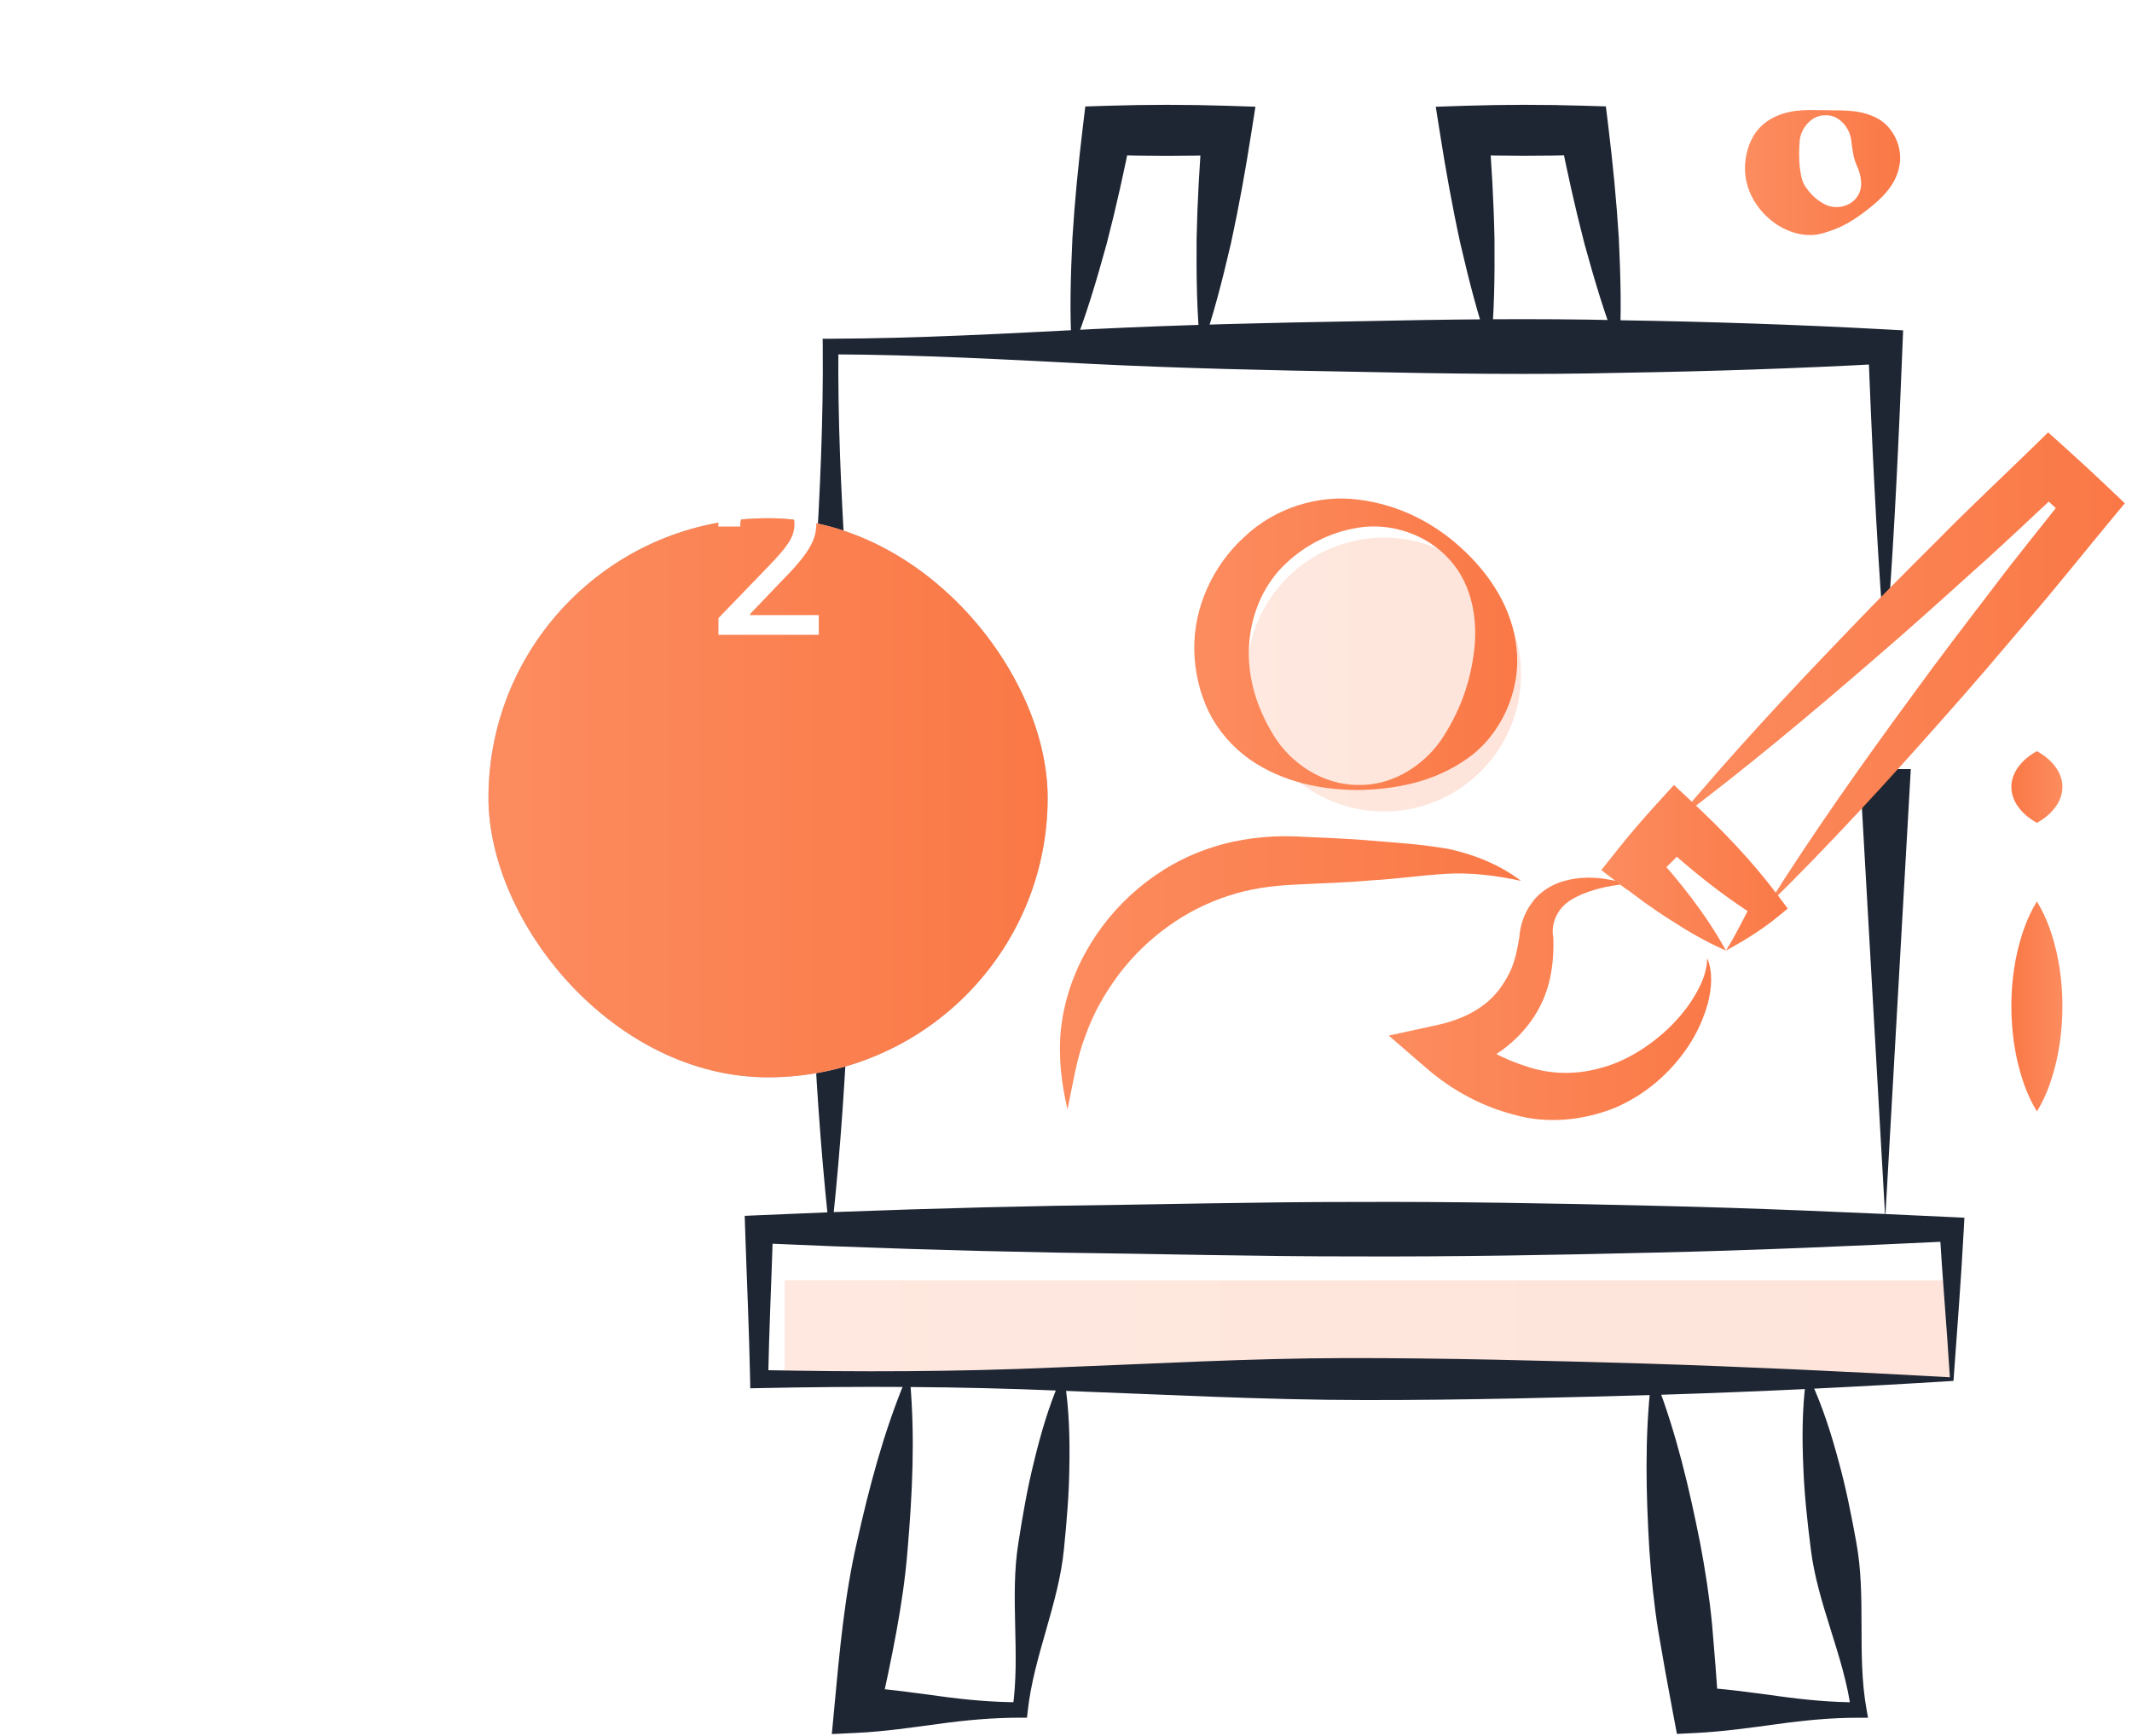
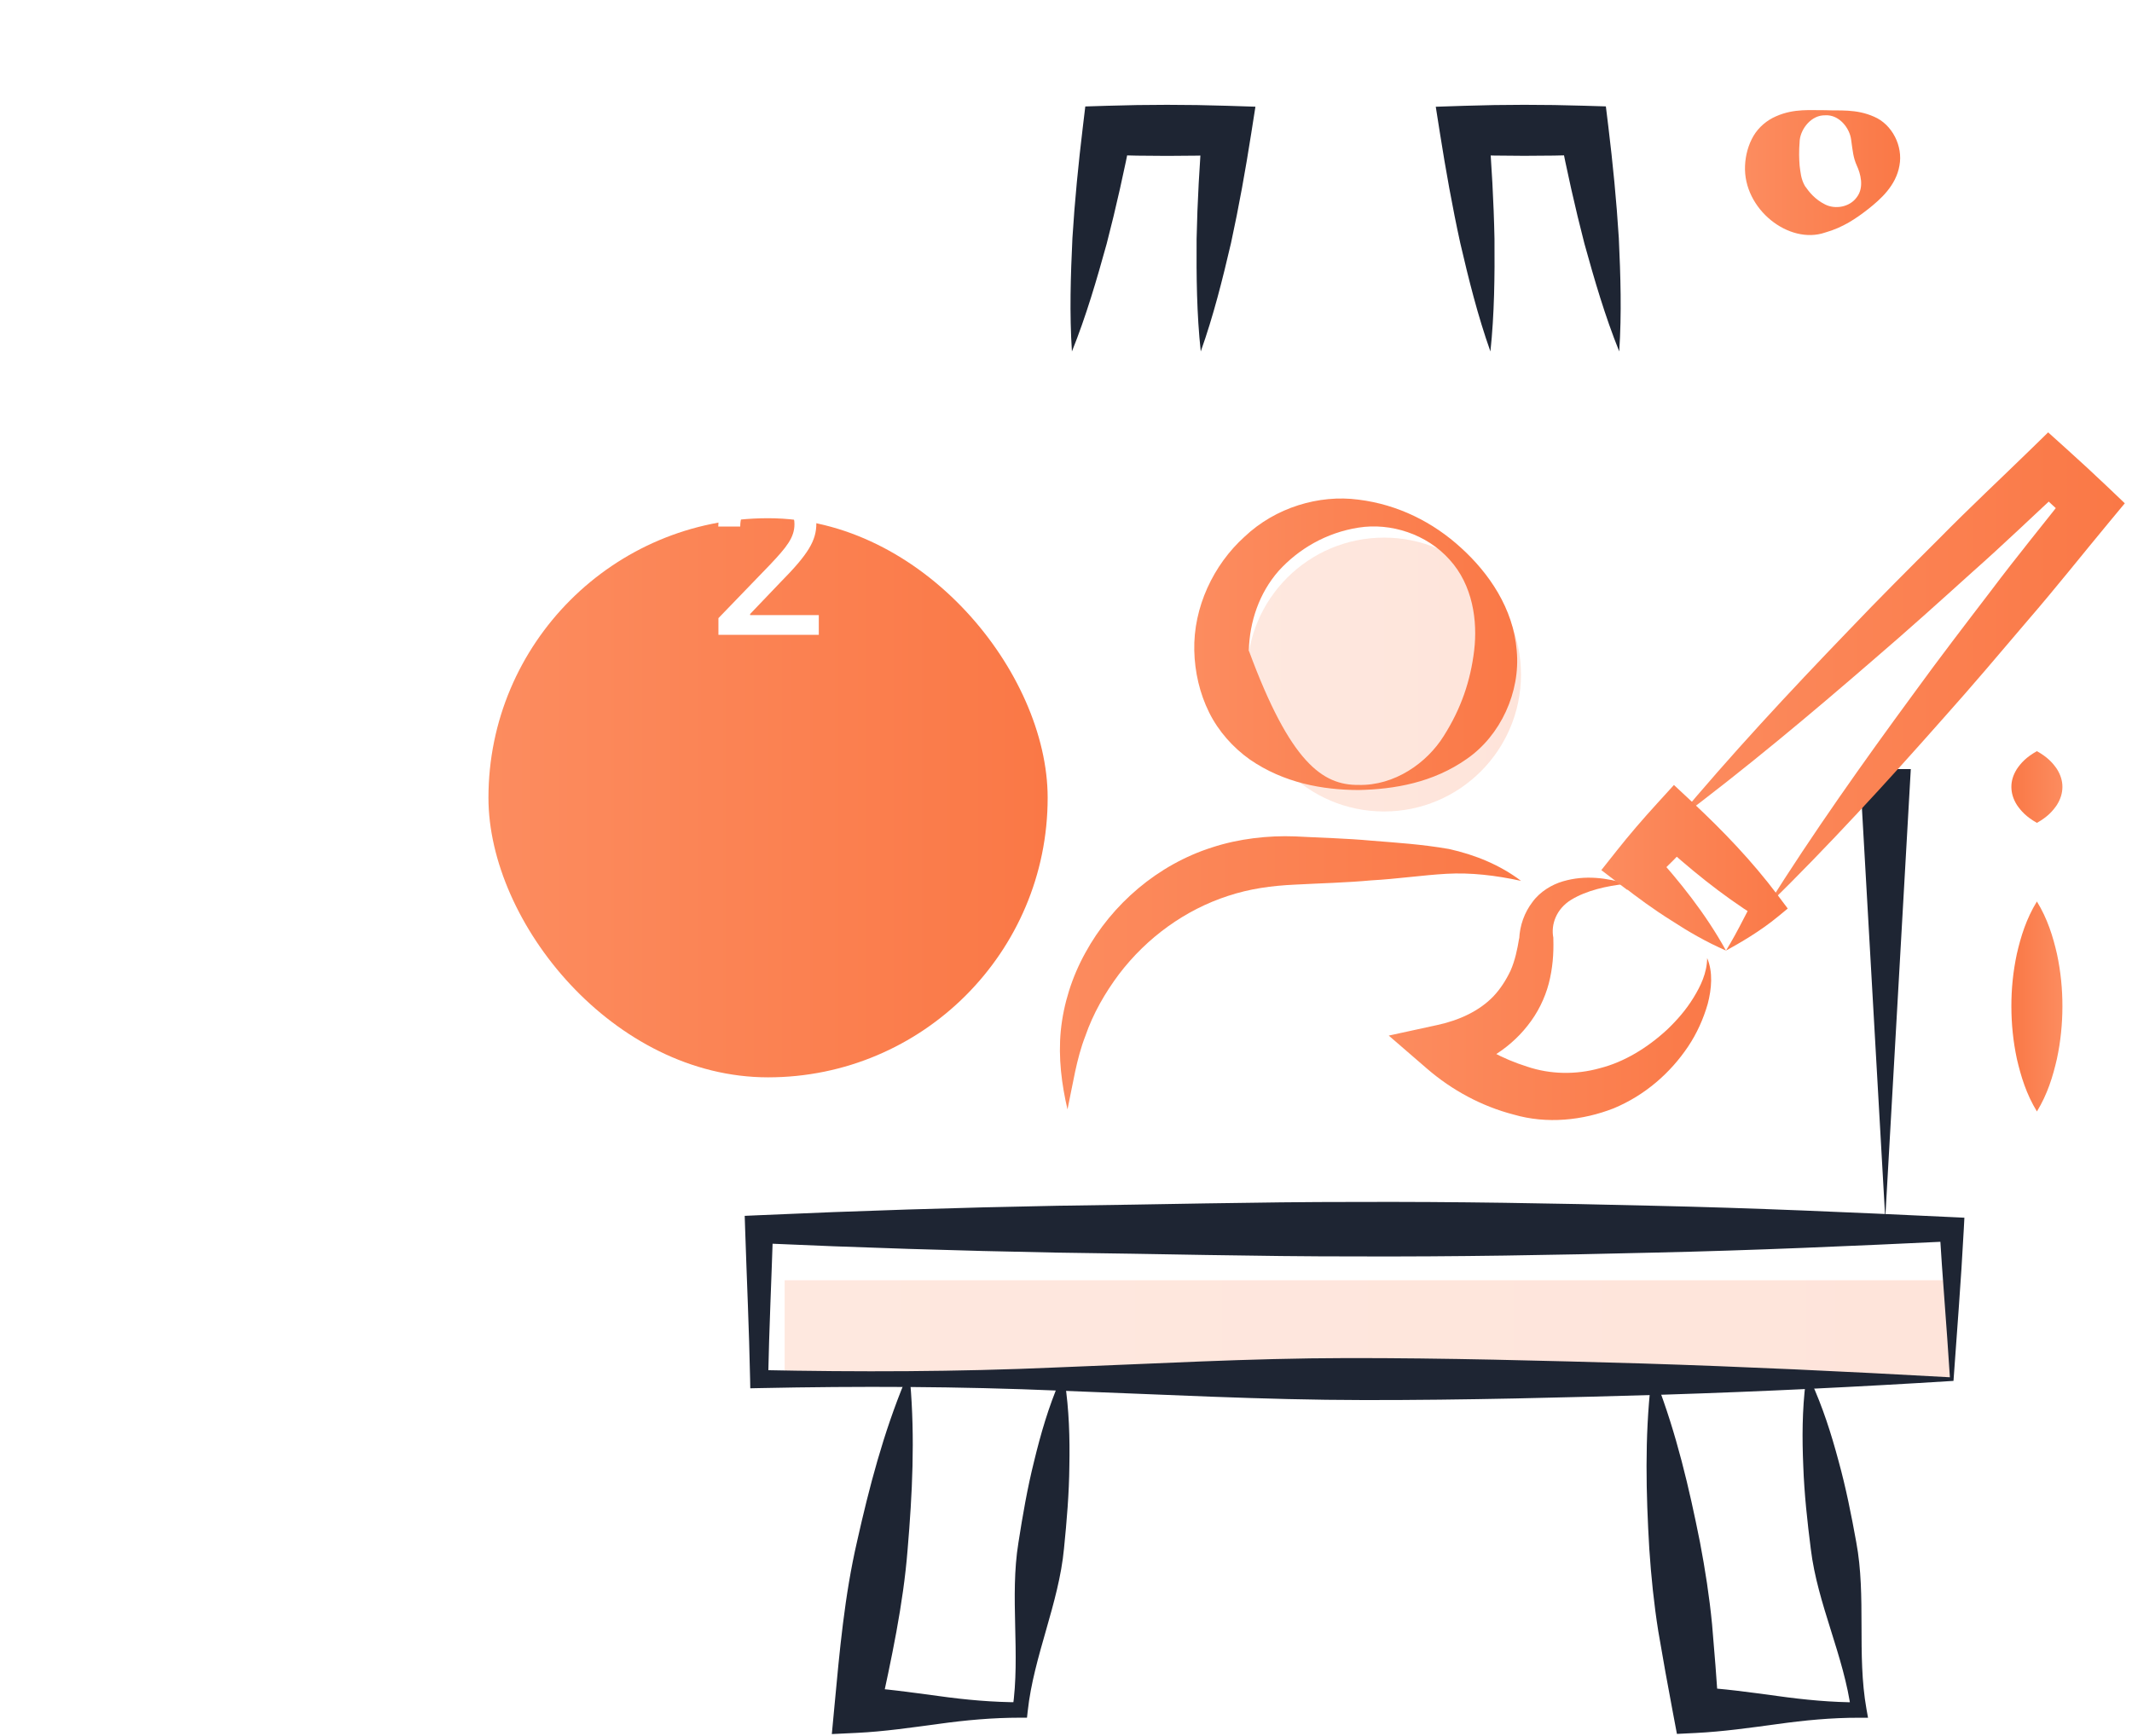
<svg xmlns="http://www.w3.org/2000/svg" width="183" height="149" viewBox="0 0 183 149" fill="none">
  <g clip-path="url(#clip0)">
    <path d="M164.013 66.028L161.82 104.599L159.628 66.028H164.013Z" fill="#1E2533" />
    <path opacity="0.2" d="M167.523 109.909H67.352V118.393H167.523V109.909Z" fill="url(#paint0_linear)" />
    <path d="M91.398 118.604C91.767 121.042 91.833 123.442 91.789 125.828C91.767 128.215 91.565 130.58 91.328 132.942C90.883 137.666 88.728 142.173 88.215 146.889L88.152 147.463H87.56C85.227 147.463 82.892 147.672 80.56 147.998C78.227 148.31 75.892 148.654 73.56 148.766L71.4 148.869L71.622 146.503C72.065 141.755 72.488 137.004 73.562 132.352C74.606 127.695 75.814 123.065 77.688 118.536L78.122 118.602C78.549 123.484 78.308 128.263 77.905 133.018C77.53 137.778 76.506 142.436 75.502 147.097L73.564 144.837C75.897 144.949 78.232 145.295 80.564 145.604C82.897 145.931 85.232 146.139 87.564 146.139L86.911 146.714C87.604 142.02 86.654 137.116 87.417 132.431C87.783 130.087 88.185 127.746 88.766 125.431C89.327 123.111 89.995 120.805 90.967 118.538L91.398 118.604Z" fill="#1E2533" />
    <path d="M155.424 118.542C156.455 120.792 157.185 123.089 157.805 125.402C158.443 127.713 158.908 130.05 159.331 132.391C160.206 137.074 159.371 142.018 160.206 146.707L160.342 147.47L159.553 147.468C157.22 147.463 154.885 147.687 152.553 148.013C150.22 148.329 147.885 148.66 145.553 148.776L143.939 148.855L143.599 147.055C143.159 144.721 142.733 142.384 142.339 140.042C141.966 137.699 141.725 135.338 141.567 132.968C141.288 128.221 141.168 123.453 141.716 118.602L142.15 118.547C143.906 123.105 144.991 127.748 145.919 132.411C146.364 134.746 146.728 137.089 146.956 139.453C147.164 141.818 147.344 144.186 147.506 146.556L145.553 144.837C147.885 144.953 150.22 145.284 152.553 145.6C154.885 145.926 157.22 146.15 159.553 146.146L158.899 146.906C158.288 142.184 156.003 137.718 155.431 132.99C155.131 130.629 154.87 128.259 154.784 125.865C154.681 123.473 154.686 121.064 154.993 118.608L155.424 118.542Z" fill="#1E2533" />
    <path d="M167.677 118.549C159.631 119.053 151.318 119.463 142.838 119.731C134.35 119.976 125.769 120.204 117.085 120.195C108.395 120.187 99.587 119.704 90.938 119.387C82.272 119.018 73.737 118.992 65.159 119.169L64.4 119.185L64.385 118.393C64.299 114.103 64.098 109.815 63.959 105.525L63.922 104.38L65.159 104.325C73.689 103.942 82.219 103.672 90.749 103.514C99.28 103.413 107.81 103.181 116.34 103.188C124.87 103.153 133.401 103.306 141.931 103.514C150.461 103.701 158.991 104.084 167.521 104.488L168.613 104.54L168.561 105.529C168.324 110.063 167.96 114.48 167.677 118.549ZM167.368 118.238C167.085 113.728 166.721 109.565 166.482 105.525L167.521 106.564C158.991 106.967 150.461 107.351 141.931 107.537C133.401 107.745 124.87 107.897 116.34 107.864C107.81 107.87 99.28 107.638 90.749 107.537C82.219 107.379 73.689 107.11 65.159 106.726L66.358 105.527C66.22 109.817 66.018 114.105 65.933 118.396L65.161 117.617C73.643 117.795 82.167 117.771 90.563 117.4C98.977 117.082 107.227 116.602 115.597 116.591C123.974 116.58 132.453 116.811 141.025 117.056C149.606 117.326 158.353 117.734 167.368 118.238Z" fill="#1E2533" />
-     <path d="M71.071 104.599C69.767 92.125 69.405 79.649 69.322 67.175C69.247 60.938 69.666 54.701 70.006 48.464C70.39 42.227 70.675 35.989 70.62 29.752L70.613 29.081L71.291 29.079C78.834 29.057 86.38 28.632 93.924 28.248C101.468 27.878 109.013 27.707 116.557 27.58C124.101 27.42 131.647 27.314 139.19 27.496C146.734 27.617 154.28 27.867 161.824 28.277L163.354 28.36L163.299 29.75C162.986 37.599 162.628 45.447 162.045 53.295H161.607C161.024 45.447 160.666 37.599 160.353 29.75L161.826 31.223C154.282 31.633 146.736 31.883 139.193 32.004C131.649 32.186 124.103 32.081 116.559 31.921C109.016 31.793 101.47 31.622 93.926 31.252C86.378 30.868 78.834 30.443 71.291 30.421L71.962 29.75C71.907 35.987 72.189 42.224 72.575 48.461C72.915 54.698 73.334 60.935 73.259 67.173C73.176 79.647 72.817 92.121 71.51 104.597H71.071V104.599Z" fill="#1E2533" />
    <path d="M143.807 70.505C148.555 64.809 153.584 59.41 158.699 54.1C161.242 51.43 163.849 48.827 166.457 46.227C169.04 43.599 171.734 41.089 174.369 38.517L175.803 37.118L177.336 38.499C178.535 39.58 179.723 40.672 180.892 41.786L182.382 43.209L181.106 44.745C178.754 47.578 176.47 50.467 174.06 53.254C171.675 56.062 169.297 58.872 166.839 61.622C161.959 67.146 156.98 72.592 151.684 77.781C155.63 71.502 159.896 65.482 164.259 59.541C166.422 56.557 168.665 53.635 170.903 50.708C173.115 47.762 175.455 44.919 177.724 42.018L177.941 44.975C176.739 43.897 175.558 42.796 174.387 41.685L177.353 41.667C174.646 44.164 171.997 46.723 169.237 49.163C166.504 51.631 163.768 54.098 160.968 56.498C155.402 61.323 149.743 66.063 143.807 70.505Z" fill="url(#paint1_linear)" />
    <path d="M146.534 82.251C147.045 83.457 146.918 84.895 146.583 86.18C146.212 87.471 145.651 88.725 144.89 89.858C143.369 92.121 141.201 94.026 138.515 95.148C135.847 96.192 132.771 96.516 129.917 95.683C127.185 94.975 124.631 93.596 122.498 91.753L119.203 88.905L123.414 87.988C125.254 87.587 126.97 86.796 128.18 85.542C128.779 84.906 129.263 84.163 129.66 83.325C130.035 82.473 130.241 81.517 130.401 80.519V80.622C130.447 79.454 130.853 78.334 131.53 77.45C132.177 76.547 133.214 75.935 134.157 75.661C136.081 75.096 137.934 75.374 139.62 75.874C137.875 76.051 136.143 76.463 134.854 77.251C133.6 78.024 133.104 79.355 133.33 80.504V80.609C133.37 81.856 133.273 83.141 132.94 84.43C132.6 85.717 131.984 86.973 131.123 88.048C129.408 90.244 126.913 91.599 124.394 92.213L125.309 88.449C127.01 89.854 128.983 90.913 131.092 91.573C133.052 92.235 135.251 92.285 137.325 91.704C139.398 91.18 141.407 89.959 143.108 88.383C143.95 87.578 144.732 86.68 145.355 85.662C145.975 84.652 146.517 83.536 146.534 82.251Z" fill="url(#paint2_linear)" />
    <path d="M148.15 81.607C146.462 80.872 144.919 79.978 143.441 79.013C141.94 78.073 140.526 77.038 139.151 75.959L140.048 76.435L139.993 76.428L139.651 76.382L139.109 75.968L138.925 75.828L137.45 74.699L138.798 72.998C139.883 71.627 141.023 70.31 142.198 69.021L143.682 67.39L145.296 68.898C147.907 71.338 150.387 73.921 152.57 76.825L153.451 77.998L152.642 78.665C151.042 79.984 149.339 80.953 148.15 81.607ZM148.15 81.607C149.321 79.708 149.981 78.127 150.737 76.898L150.81 78.737C147.729 76.801 144.954 74.534 142.321 72.114L145.421 71.991C144.231 73.265 143.009 74.508 141.731 75.701L141.604 72.87L141.762 73.039L140.879 72.579L140.931 72.596L141.595 72.813L141.828 73.072C144.169 75.659 146.375 78.397 148.15 81.607Z" fill="url(#paint3_linear)" />
    <path d="M92.009 30.173C91.794 26.896 91.9 23.669 92.051 20.448C92.248 17.236 92.566 14.042 92.95 10.859L93.156 9.14L95.032 9.081C98.457 8.972 101.881 8.972 105.306 9.081L107.759 9.16L107.401 11.44C106.908 14.59 106.345 17.73 105.665 20.858C104.937 23.98 104.163 27.095 103.067 30.173C102.716 26.924 102.69 23.715 102.71 20.507C102.776 17.307 102.96 14.121 103.214 10.945L105.31 13.301C101.886 13.411 98.461 13.411 95.037 13.301L97.12 11.523C96.495 14.667 95.804 17.802 94.995 20.915C94.134 24.024 93.233 27.124 92.009 30.173Z" fill="#1E2533" />
    <path d="M127.93 30.173C126.839 27.095 126.065 23.978 125.339 20.856C124.655 17.73 124.096 14.588 123.598 11.438L123.239 9.164L125.69 9.083C129.114 8.971 132.538 8.971 135.963 9.077L137.839 9.134L138.05 10.857C138.438 14.038 138.751 17.232 138.951 20.444C139.1 23.664 139.205 26.891 138.986 30.169C137.758 27.121 136.857 24.019 135.998 20.913C135.191 17.798 134.498 14.665 133.876 11.519L135.961 13.299C132.536 13.404 129.112 13.404 125.688 13.292L127.779 10.94C128.029 14.119 128.215 17.304 128.279 20.503C128.303 23.712 128.274 26.924 127.93 30.173Z" fill="#1E2533" />
    <path opacity="0.2" d="M118.798 69.665C125.289 69.665 130.553 64.404 130.553 57.91C130.553 51.416 125.291 46.155 118.798 46.155C112.306 46.155 107.042 51.416 107.042 57.91C107.042 64.404 112.306 69.665 118.798 69.665Z" fill="url(#paint4_linear)" />
-     <path d="M116.605 67.385C119.69 67.466 122.479 65.509 123.93 63.174C125.418 60.824 126.221 58.449 126.534 55.849C126.839 53.302 126.418 50.228 124.417 48.038C122.47 45.859 119.37 44.853 116.605 45.296C113.83 45.73 111.462 47.131 109.759 49.003C108.066 50.932 107.26 53.39 107.192 55.849C107.148 58.327 107.876 60.78 109.323 63.13C110.745 65.482 113.53 67.416 116.605 67.385ZM116.605 67.824C113.516 67.813 110.186 67.214 107.264 65.193C105.843 64.176 104.596 62.799 103.785 61.163C102.976 59.53 102.551 57.691 102.511 55.852C102.423 52.144 104.149 48.49 106.83 46.074C109.469 43.572 113.218 42.441 116.608 42.895C120.008 43.316 123.022 44.842 125.418 47.038C127.79 49.191 129.902 52.234 130.187 55.849C130.522 59.414 128.795 63.154 125.907 65.149C123.011 67.19 119.688 67.762 116.605 67.824Z" fill="url(#paint5_linear)" />
+     <path d="M116.605 67.385C119.69 67.466 122.479 65.509 123.93 63.174C125.418 60.824 126.221 58.449 126.534 55.849C126.839 53.302 126.418 50.228 124.417 48.038C122.47 45.859 119.37 44.853 116.605 45.296C113.83 45.73 111.462 47.131 109.759 49.003C108.066 50.932 107.26 53.39 107.192 55.849C110.745 65.482 113.53 67.416 116.605 67.385ZM116.605 67.824C113.516 67.813 110.186 67.214 107.264 65.193C105.843 64.176 104.596 62.799 103.785 61.163C102.976 59.53 102.551 57.691 102.511 55.852C102.423 52.144 104.149 48.49 106.83 46.074C109.469 43.572 113.218 42.441 116.608 42.895C120.008 43.316 123.022 44.842 125.418 47.038C127.79 49.191 129.902 52.234 130.187 55.849C130.522 59.414 128.795 63.154 125.907 65.149C123.011 67.19 119.688 67.762 116.605 67.824Z" fill="url(#paint5_linear)" />
    <path d="M130.557 75.622C128.375 75.148 126.251 74.898 124.168 75.014C122.171 75.126 119.86 75.462 117.716 75.578C115.535 75.779 113.352 75.826 111.17 75.944C109.109 76.04 107.266 76.299 105.407 76.913C101.737 78.108 98.457 80.469 96.046 83.637C94.857 85.228 93.825 87.006 93.152 88.966C92.398 90.902 92.099 93.037 91.628 95.243C91.128 93.092 90.83 90.83 91.052 88.495C91.284 86.182 92.005 83.884 93.16 81.799C95.438 77.623 99.382 74.227 104.043 72.748C106.338 71.996 108.868 71.715 111.17 71.805C113.354 71.923 115.535 71.969 117.719 72.171C119.937 72.351 122 72.476 124.357 72.883C126.619 73.379 128.774 74.267 130.557 75.622Z" fill="url(#paint6_linear)" />
    <path d="M58.783 63.829C59.978 63.73 60.846 63.958 61.642 64.259C62.418 64.579 63.072 65.022 63.622 65.568C64.172 66.114 64.615 66.767 64.935 67.543C65.237 68.337 65.461 69.209 65.36 70.406C64.163 70.507 63.291 70.283 62.497 69.981C61.721 69.661 61.068 69.218 60.522 68.668C59.976 68.117 59.533 67.464 59.213 66.688C58.913 65.892 58.687 65.022 58.783 63.829Z" fill="url(#paint7_linear)" />
    <path d="M69.964 70.406C69.865 69.211 70.093 68.343 70.394 67.547C70.714 66.771 71.156 66.118 71.702 65.568C72.248 65.017 72.901 64.575 73.677 64.254C74.471 63.952 75.344 63.728 76.541 63.829C76.641 65.026 76.418 65.899 76.115 66.692C75.795 67.468 75.353 68.122 74.802 68.668C74.252 69.213 73.599 69.656 72.823 69.976C72.029 70.277 71.159 70.503 69.964 70.406Z" fill="url(#paint8_linear)" />
    <path d="M65.36 75.01C65.459 76.205 65.231 77.073 64.93 77.869C64.61 78.645 64.167 79.298 63.621 79.849C63.076 80.399 62.422 80.842 61.646 81.162C60.853 81.464 59.98 81.688 58.783 81.587C58.682 80.39 58.906 79.517 59.208 78.724C59.529 77.948 59.971 77.294 60.522 76.749C61.072 76.203 61.725 75.76 62.501 75.44C63.297 75.137 64.167 74.912 65.36 75.01Z" fill="url(#paint9_linear)" />
    <path d="M76.54 81.587C75.345 81.686 74.477 81.458 73.681 81.157C72.905 80.837 72.252 80.394 71.702 79.849C71.151 79.303 70.709 78.649 70.388 77.873C70.086 77.08 69.862 76.207 69.963 75.01C71.16 74.909 72.033 75.133 72.826 75.435C73.603 75.755 74.256 76.198 74.802 76.749C75.347 77.299 75.79 77.952 76.11 78.728C76.413 79.522 76.639 80.392 76.54 81.587Z" fill="url(#paint10_linear)" />
    <path d="M156.669 9.46C157.857 9.526 159.306 9.324 160.867 10.022C162.413 10.681 163.36 12.547 163.038 14.22C162.739 15.945 161.411 17.109 160.378 17.931C159.306 18.771 158.179 19.534 156.667 19.961C153.554 21.04 149.612 17.945 149.785 14.22C149.825 13.325 150.064 12.431 150.511 11.668C150.962 10.907 151.668 10.322 152.436 9.989C154.01 9.287 155.479 9.482 156.669 9.46ZM156.669 9.899C155.479 9.868 154.586 11.041 154.479 12.03C154.396 13.069 154.428 13.63 154.47 14.22C154.547 14.785 154.58 15.366 154.924 15.965C155.294 16.495 155.785 17.118 156.669 17.559C157.539 17.993 158.774 17.78 159.379 16.93C160.036 16.072 159.686 14.875 159.381 14.22C159.067 13.512 159.037 13.014 158.892 11.997C158.776 11.004 157.862 9.822 156.669 9.899Z" fill="url(#paint11_linear)" />
    <path d="M174.839 95.42C173.925 93.919 173.471 92.415 173.12 90.913C172.798 89.411 172.649 87.907 172.647 86.406C172.642 84.904 172.794 83.4 173.114 81.898C173.46 80.397 173.918 78.893 174.837 77.391C175.756 78.893 176.214 80.397 176.56 81.898C176.882 83.4 177.031 84.904 177.027 86.406C177.025 87.907 176.876 89.411 176.553 90.913C176.207 92.415 175.753 93.919 174.839 95.42Z" fill="url(#paint12_linear)" />
    <path d="M174.839 70.643C173.925 70.13 173.471 69.617 173.12 69.104C172.798 68.591 172.649 68.078 172.647 67.565C172.642 67.052 172.794 66.539 173.114 66.026C173.46 65.513 173.918 65 174.837 64.487C175.756 65 176.214 65.513 176.56 66.026C176.882 66.539 177.031 67.052 177.027 67.565C177.025 68.078 176.876 68.591 176.553 69.104C176.207 69.617 175.753 70.13 174.839 70.643Z" fill="url(#paint13_linear)" />
  </g>
  <g filter="url(#filter0_dd)">
-     <rect x="41.926" y="24" width="48" height="48" rx="24" fill="#C4C4C4" />
    <rect x="41.926" y="24" width="48" height="48" rx="24" fill="url(#paint14_linear)" />
  </g>
  <path d="M61.666 54.5H70.282V52.806H64.388V52.71L66.99 49.987C69.387 47.565 70.071 46.408 70.071 44.944C70.071 42.841 68.358 41.23 65.891 41.23C63.443 41.23 61.653 42.815 61.653 45.206H63.538C63.532 43.8 64.44 42.879 65.852 42.879C67.182 42.879 68.192 43.697 68.192 45.001C68.192 46.158 67.501 46.989 66.095 48.479L61.666 53.068V54.5Z" fill="white" />
  <defs>
    <filter id="filter0_dd" x="0.325" y="0.888" width="131.201" height="131.201" filterUnits="userSpaceOnUse" color-interpolation-filters="sRGB">
      <feFlood flood-opacity="0" result="BackgroundImageFix" />
      <feColorMatrix in="SourceAlpha" type="matrix" values="0 0 0 0 0 0 0 0 0 0 0 0 0 0 0 0 0 0 127 0" result="hardAlpha" />
      <feMorphology radius="4.622" operator="erode" in="SourceAlpha" result="effect1_dropShadow" />
      <feOffset dy="18.489" />
      <feGaussianBlur stdDeviation="23.111" />
      <feColorMatrix type="matrix" values="0 0 0 0 0.98 0 0 0 0 0.471 0 0 0 0 0.275 0 0 0 0.25 0" />
      <feBlend mode="normal" in2="BackgroundImageFix" result="effect1_dropShadow" />
      <feColorMatrix in="SourceAlpha" type="matrix" values="0 0 0 0 0 0 0 0 0 0 0 0 0 0 0 0 0 0 127 0" result="hardAlpha" />
      <feOffset dy="2" />
      <feColorMatrix type="matrix" values="0 0 0 0 0.908 0 0 0 0 0.444 0 0 0 0 0.269 0 0 0 1 0" />
      <feBlend mode="normal" in2="effect1_dropShadow" result="effect2_dropShadow" />
      <feBlend mode="normal" in="SourceGraphic" in2="effect2_dropShadow" result="shape" />
    </filter>
    <linearGradient id="paint0_linear" x1="67.352" y1="114.151" x2="167.522" y2="114.151" gradientUnits="userSpaceOnUse">
      <stop offset="1.58946e-07" stop-color="#FC8C5F" />
      <stop offset="1" stop-color="#FA7846" />
    </linearGradient>
    <linearGradient id="paint1_linear" x1="142.299" y1="57.449" x2="182.413" y2="57.449" gradientUnits="userSpaceOnUse">
      <stop offset="1.58946e-07" stop-color="#FC8C5F" />
      <stop offset="1" stop-color="#FA7846" />
    </linearGradient>
    <linearGradient id="paint2_linear" x1="119.162" y1="85.751" x2="148.818" y2="85.751" gradientUnits="userSpaceOnUse">
      <stop offset="1.58946e-07" stop-color="#FC8C5F" />
      <stop offset="1" stop-color="#FA7846" />
    </linearGradient>
    <linearGradient id="paint3_linear" x1="137.152" y1="74.498" x2="154.792" y2="74.498" gradientUnits="userSpaceOnUse">
      <stop offset="1.58946e-07" stop-color="#FC8C5F" />
      <stop offset="1" stop-color="#FA7846" />
    </linearGradient>
    <linearGradient id="paint4_linear" x1="107.044" y1="57.91" x2="130.552" y2="57.91" gradientUnits="userSpaceOnUse">
      <stop offset="1.58946e-07" stop-color="#FC8C5F" />
      <stop offset="1" stop-color="#FA7846" />
    </linearGradient>
    <linearGradient id="paint5_linear" x1="102.66" y1="55.31" x2="130.553" y2="55.31" gradientUnits="userSpaceOnUse">
      <stop offset="1.58946e-07" stop-color="#FC8C5F" />
      <stop offset="1" stop-color="#FA7846" />
    </linearGradient>
    <linearGradient id="paint6_linear" x1="89.434" y1="83.515" x2="131.476" y2="83.515" gradientUnits="userSpaceOnUse">
      <stop offset="1.58946e-07" stop-color="#FC8C5F" />
      <stop offset="1" stop-color="#FA7846" />
    </linearGradient>
    <linearGradient id="paint7_linear" x1="56.592" y1="67.118" x2="67.553" y2="67.118" gradientUnits="userSpaceOnUse">
      <stop offset="1.58946e-07" stop-color="#FC8C5F" />
      <stop offset="1" stop-color="#FA7846" />
    </linearGradient>
    <linearGradient id="paint8_linear" x1="67.772" y1="67.116" x2="78.734" y2="67.116" gradientUnits="userSpaceOnUse">
      <stop offset="1.58946e-07" stop-color="#FC8C5F" />
      <stop offset="1" stop-color="#FA7846" />
    </linearGradient>
    <linearGradient id="paint9_linear" x1="56.592" y1="78.299" x2="67.553" y2="78.299" gradientUnits="userSpaceOnUse">
      <stop offset="1.58946e-07" stop-color="#FC8C5F" />
      <stop offset="1" stop-color="#FA7846" />
    </linearGradient>
    <linearGradient id="paint10_linear" x1="67.772" y1="78.297" x2="78.733" y2="78.297" gradientUnits="userSpaceOnUse">
      <stop offset="1.58946e-07" stop-color="#FC8C5F" />
      <stop offset="1" stop-color="#FA7846" />
    </linearGradient>
    <linearGradient id="paint11_linear" x1="149.937" y1="14.814" x2="163.403" y2="14.814" gradientUnits="userSpaceOnUse">
      <stop offset="1.58946e-07" stop-color="#FC8C5F" />
      <stop offset="1" stop-color="#FA7846" />
    </linearGradient>
    <linearGradient id="paint12_linear" x1="177.031" y1="86.404" x2="172.648" y2="86.404" gradientUnits="userSpaceOnUse">
      <stop offset="1.58946e-07" stop-color="#FC8C5F" />
      <stop offset="1" stop-color="#FA7846" />
    </linearGradient>
    <linearGradient id="paint13_linear" x1="177.031" y1="67.565" x2="172.648" y2="67.565" gradientUnits="userSpaceOnUse">
      <stop offset="1.58946e-07" stop-color="#FC8C5F" />
      <stop offset="1" stop-color="#FA7846" />
    </linearGradient>
    <linearGradient id="paint14_linear" x1="41.926" y1="48" x2="89.926" y2="48" gradientUnits="userSpaceOnUse">
      <stop stop-color="#FC8C5F" />
      <stop offset="1" stop-color="#FA7846" />
    </linearGradient>
    <clipPath id="clip0">
      <rect width="123.654" height="140" fill="white" transform="translate(58.759 9)" />
    </clipPath>
  </defs>
</svg>